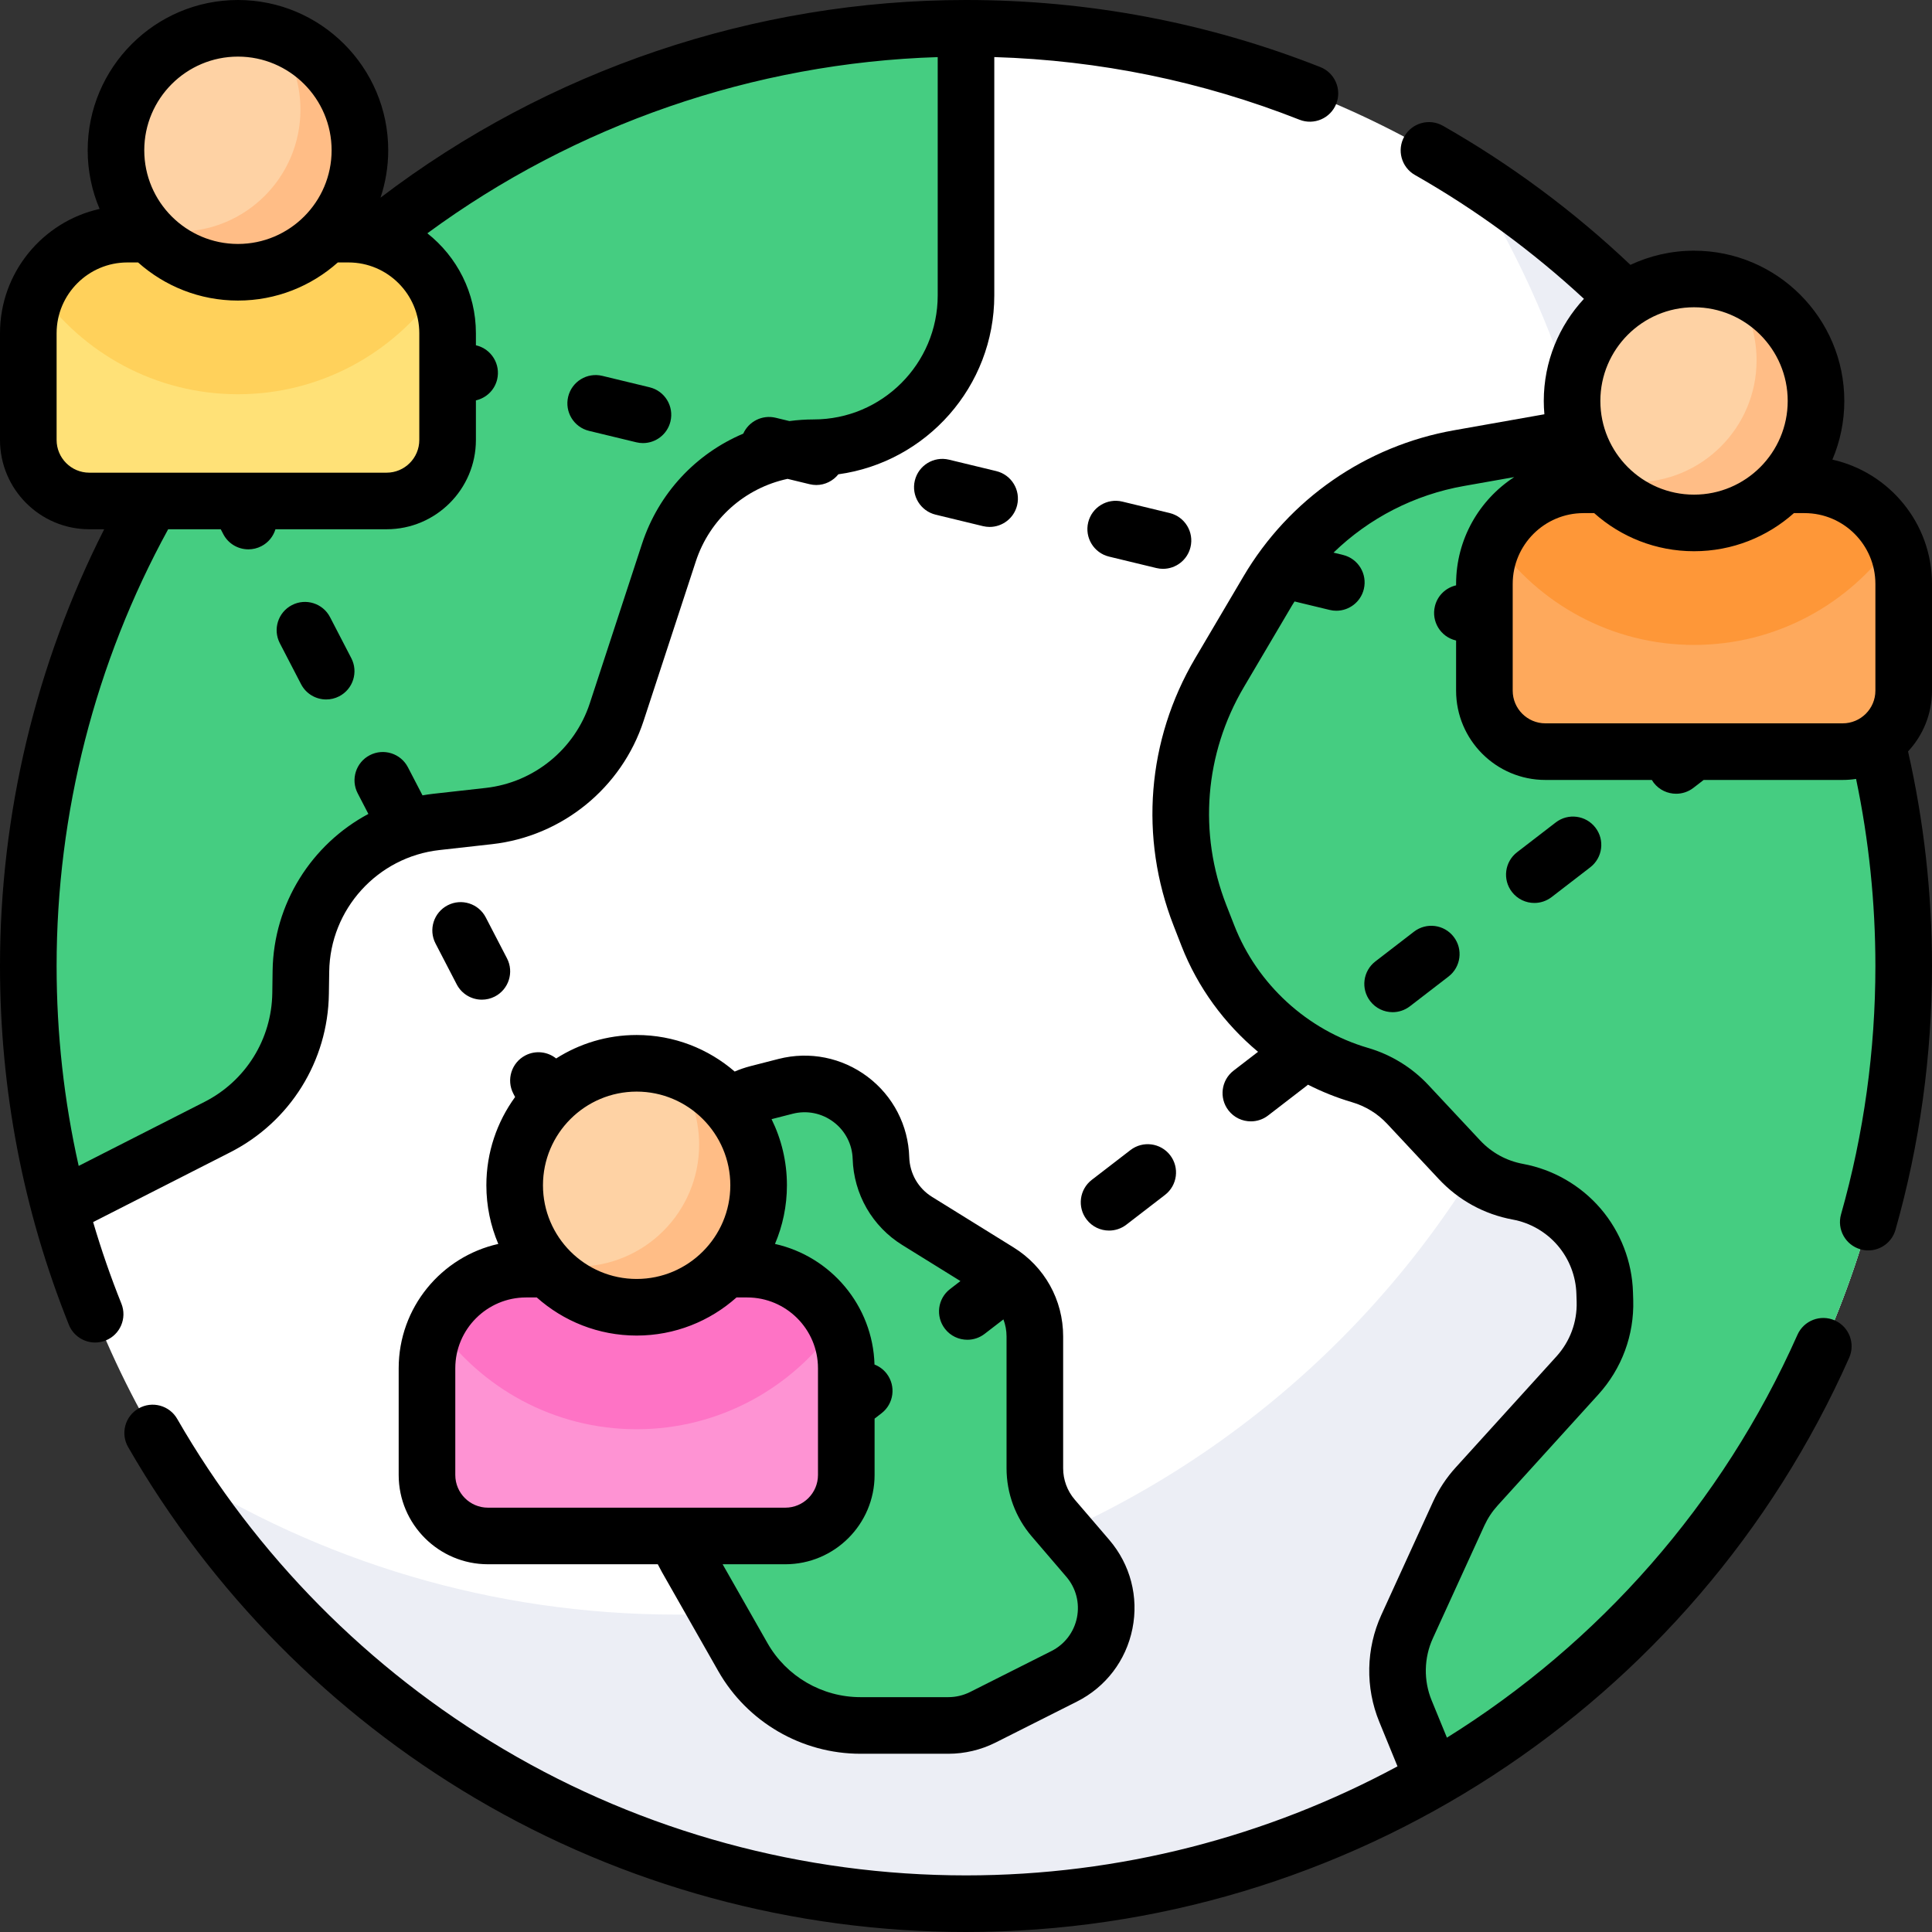
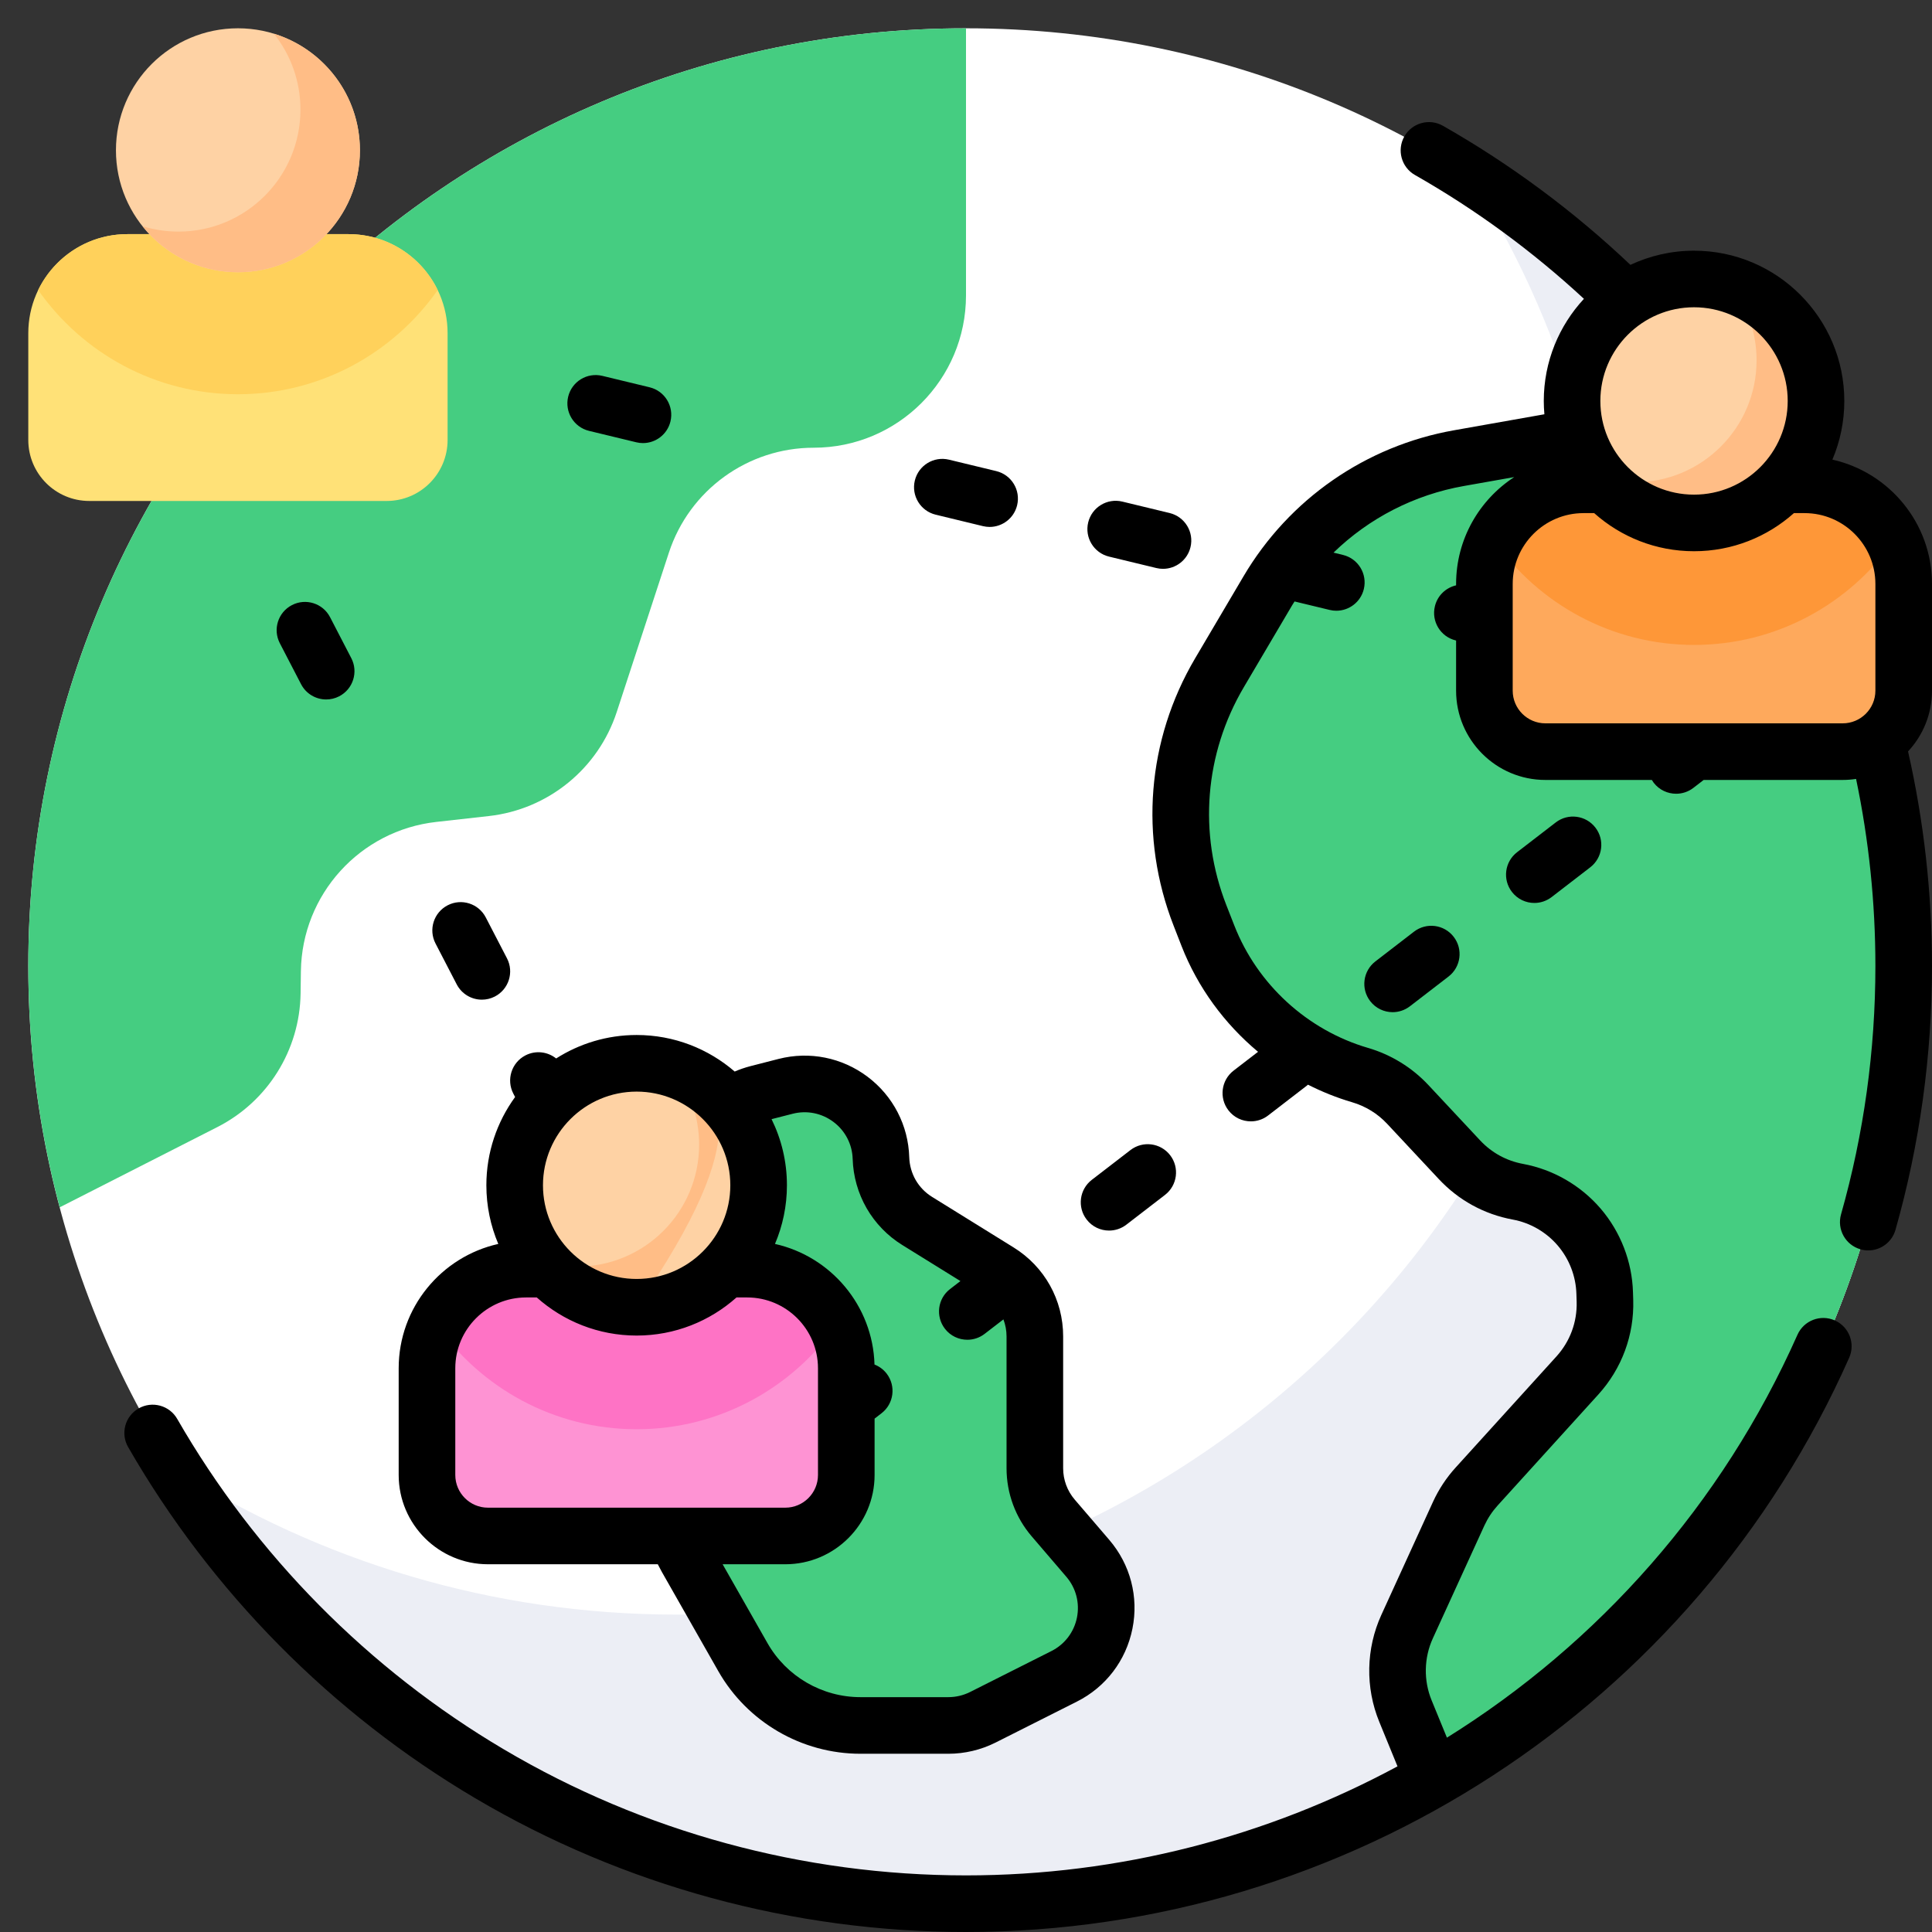
<svg xmlns="http://www.w3.org/2000/svg" width="70" height="70" viewBox="0 0 70 70" fill="none">
  <rect x="0" y="0" width="70" height="70" fill="#333333" stroke="none" />
  <path d="M35 68.975C53.764 68.975 68.975 53.764 68.975 35C68.975 16.236 53.764 1.025 35 1.025C16.236 1.025 1.025 16.236 1.025 35C1.025 53.764 16.236 68.975 35 68.975Z" fill="white" />
  <path d="M53.211 6.314C56.559 11.578 58.5 17.825 58.5 24.525C58.5 43.289 43.289 58.5 24.525 58.5C17.825 58.5 11.578 56.559 6.314 53.211C12.343 62.687 22.937 68.974 35 68.974C53.764 68.974 68.974 53.764 68.974 35C68.974 22.937 62.687 12.343 53.211 6.314Z" fill="#ECEEF5" />
  <path d="M45.937 21.404L44.185 24.376C42.613 27.042 42.352 30.282 43.478 33.165L43.767 33.904C44.722 36.35 46.757 38.214 49.277 38.951C49.939 39.144 50.538 39.513 51.009 40.017L52.882 42.021C53.444 42.623 54.184 43.028 54.994 43.178C56.778 43.508 58.089 45.038 58.142 46.852L58.15 47.137C58.179 48.131 57.822 49.099 57.153 49.835L53.503 53.857C53.237 54.15 53.017 54.483 52.853 54.843L50.983 58.935C50.54 59.903 50.518 61.012 50.922 61.997L51.933 64.46C62.118 58.594 68.975 47.598 68.975 35C68.975 27.483 66.532 20.537 62.399 14.91L52.864 16.598C49.964 17.111 47.434 18.867 45.937 21.404Z" fill="#45CD81" />
  <path d="M62.398 14.91L57.366 15.801C58.104 18.585 58.499 21.509 58.499 24.525C58.499 31.112 56.623 37.26 53.378 42.467C53.852 42.823 54.404 43.069 54.993 43.178C56.777 43.508 58.088 45.039 58.141 46.852L58.149 47.137C58.178 48.131 57.82 49.099 57.152 49.836L53.502 53.857C53.236 54.151 53.016 54.483 52.852 54.844L50.981 58.935C50.539 59.904 50.517 61.012 50.921 61.997L51.932 64.46C62.117 58.594 68.974 47.598 68.974 35C68.974 27.483 66.531 20.537 62.398 14.91Z" fill="#45CD81" />
  <path d="M1.025 35C1.025 38.023 1.422 40.954 2.163 43.744L7.875 40.836C9.701 39.907 10.862 38.043 10.891 35.995L10.902 35.187C10.941 32.406 13.044 30.089 15.808 29.78L17.712 29.567C19.861 29.327 21.672 27.854 22.345 25.799L24.235 20.024C24.977 17.756 27.094 16.222 29.48 16.222C32.529 16.222 35 13.751 35 10.703V1.025C16.236 1.025 1.025 16.236 1.025 35Z" fill="#45CD81" />
  <path d="M33.229 44.236L36.184 46.066C36.999 46.572 37.495 47.462 37.495 48.421V53.198C37.495 53.859 37.731 54.499 38.162 55.001L39.413 56.46C40.584 57.827 40.162 59.929 38.554 60.738L35.608 62.221C35.221 62.415 34.795 62.516 34.362 62.516H31.175C29.413 62.516 27.786 61.57 26.915 60.038L24.872 56.447C24.372 55.568 24.156 54.556 24.253 53.549L25.371 42.038C25.484 40.877 26.312 39.911 27.442 39.622L28.464 39.36C30.184 38.92 31.868 40.188 31.92 41.962C31.947 42.892 32.439 43.746 33.229 44.236Z" fill="#45CD81" />
  <path d="M68.975 25.024V21.157C68.975 19.174 67.367 17.566 65.384 17.566H57.374C55.391 17.566 53.783 19.174 53.783 21.157V25.024C53.783 26.245 54.773 27.234 55.993 27.234H66.766C67.986 27.234 68.975 26.245 68.975 25.024Z" fill="#FEA95C" />
  <path d="M65.383 17.566H57.373C55.951 17.566 54.722 18.393 54.141 19.592C55.741 21.872 58.388 23.367 61.378 23.367C64.369 23.367 67.016 21.872 68.616 19.592C68.034 18.393 66.806 17.566 65.383 17.566Z" fill="#FE9738" />
  <path d="M61.378 18.947C63.819 18.947 65.798 16.969 65.798 14.528C65.798 12.087 63.819 10.108 61.378 10.108C58.938 10.108 56.959 12.087 56.959 14.528C56.959 16.969 58.938 18.947 61.378 18.947Z" fill="#FED2A4" />
  <path d="M62.682 10.304C63.283 11.059 63.644 12.014 63.644 13.055C63.644 15.495 61.665 17.474 59.224 17.474C58.771 17.474 58.334 17.406 57.922 17.279C58.731 18.295 59.979 18.947 61.38 18.947C63.82 18.947 65.799 16.969 65.799 14.528C65.799 12.54 64.487 10.86 62.682 10.304Z" fill="#FFBD86" />
  <path d="M30.663 53.441V49.574C30.663 47.591 29.055 45.983 27.072 45.983H19.061C17.078 45.983 15.471 47.591 15.471 49.574V53.441C15.471 54.662 16.46 55.651 17.68 55.651H28.453C29.673 55.651 30.663 54.662 30.663 53.441Z" fill="#FE93D3" />
  <path d="M27.071 45.983H19.061C17.639 45.983 16.41 46.81 15.828 48.009C17.428 50.289 20.075 51.784 23.066 51.784C26.057 51.784 28.703 50.289 30.304 48.009C29.722 46.81 28.493 45.983 27.071 45.983Z" fill="#FE73C5" />
  <path d="M23.066 47.364C25.507 47.364 27.485 45.386 27.485 42.945C27.485 40.504 25.507 38.525 23.066 38.525C20.625 38.525 18.646 40.504 18.646 42.945C18.646 45.386 20.625 47.364 23.066 47.364Z" fill="#FED2A4" />
-   <path d="M24.369 38.721C24.971 39.476 25.331 40.431 25.331 41.472C25.331 43.913 23.353 45.891 20.912 45.891C20.459 45.891 20.021 45.823 19.609 45.696C20.419 46.712 21.667 47.364 23.067 47.364C25.508 47.364 27.486 45.386 27.486 42.945C27.486 40.957 26.174 39.277 24.369 38.721Z" fill="#FFBD86" />
+   <path d="M24.369 38.721C24.971 39.476 25.331 40.431 25.331 41.472C25.331 43.913 23.353 45.891 20.912 45.891C20.459 45.891 20.021 45.823 19.609 45.696C20.419 46.712 21.667 47.364 23.067 47.364C27.486 40.957 26.174 39.277 24.369 38.721Z" fill="#FFBD86" />
  <path d="M16.217 15.941V12.074C16.217 10.091 14.61 8.483 12.627 8.483H4.616C2.633 8.483 1.025 10.091 1.025 12.074V15.941C1.025 17.162 2.015 18.151 3.235 18.151H14.008C15.228 18.151 16.217 17.162 16.217 15.941Z" fill="#FFE177" />
  <path d="M12.626 8.483H4.615C3.193 8.483 1.964 9.31 1.383 10.509C2.983 12.789 5.63 14.284 8.621 14.284C11.611 14.284 14.258 12.789 15.858 10.509C15.277 9.31 14.048 8.483 12.626 8.483Z" fill="#FFD15B" />
  <path d="M8.621 9.864C11.061 9.864 13.04 7.886 13.04 5.445C13.04 3.004 11.061 1.025 8.621 1.025C6.18 1.025 4.201 3.004 4.201 5.445C4.201 7.886 6.18 9.864 8.621 9.864Z" fill="#FED2A4" />
  <path d="M9.924 1.221C10.526 1.976 10.886 2.931 10.886 3.972C10.886 6.412 8.907 8.391 6.467 8.391C6.013 8.391 5.576 8.323 5.164 8.196C5.974 9.212 7.221 9.864 8.622 9.864C11.062 9.864 13.041 7.885 13.041 5.445C13.041 3.457 11.729 1.777 9.924 1.221Z" fill="#FFBD86" />
-   <path d="M3.374 44.278L8.341 41.75C10.512 40.645 11.882 38.446 11.916 36.01L11.928 35.202C11.959 32.943 13.677 31.05 15.922 30.799L17.826 30.586C20.367 30.302 22.524 28.548 23.319 26.118L25.21 20.343C25.715 18.799 26.994 17.68 28.535 17.35L29.335 17.544C29.416 17.563 29.497 17.573 29.577 17.573C29.891 17.573 30.183 17.425 30.375 17.185C33.562 16.747 36.025 14.008 36.025 10.703V2.068C39.837 2.184 43.553 2.945 47.084 4.338C47.611 4.545 48.207 4.287 48.415 3.76C48.622 3.233 48.364 2.638 47.837 2.43C43.748 0.817 39.43 0 35 0C27.344 0 19.854 2.537 13.787 7.162C13.967 6.622 14.066 6.045 14.066 5.445C14.066 2.443 11.624 0 8.621 0C5.619 0 3.177 2.443 3.177 5.445C3.177 6.198 3.331 6.917 3.609 7.57C1.546 8.031 0 9.875 0 12.074V15.941C0 17.725 1.451 19.176 3.235 19.176H3.775C1.301 24.056 0 29.49 0 35C0 39.493 0.839 43.866 2.495 47.998C2.655 48.398 3.04 48.642 3.447 48.642C3.574 48.642 3.703 48.618 3.828 48.568C4.354 48.358 4.609 47.761 4.399 47.235C4.009 46.263 3.668 45.277 3.374 44.278ZM8.621 2.051C10.493 2.051 12.015 3.573 12.015 5.445C12.015 7.316 10.493 8.839 8.621 8.839C6.75 8.839 5.227 7.316 5.227 5.445C5.227 3.573 6.75 2.051 8.621 2.051ZM2.051 15.941V12.074C2.051 10.66 3.202 9.509 4.616 9.509H5.003C5.966 10.367 7.233 10.89 8.621 10.89C10.009 10.89 11.277 10.367 12.24 9.509H12.627C14.041 9.509 15.192 10.66 15.192 12.074V15.941C15.192 16.594 14.661 17.126 14.008 17.126H3.235C2.582 17.126 2.051 16.594 2.051 15.941ZM6.093 19.176H7.998L8.089 19.351C8.271 19.703 8.629 19.904 9 19.904C9.159 19.904 9.32 19.867 9.471 19.789C9.727 19.657 9.902 19.432 9.98 19.176H14.008C15.792 19.176 17.243 17.725 17.243 15.941V14.507C17.61 14.422 17.917 14.142 18.012 13.751C18.145 13.2 17.806 12.646 17.256 12.513L17.243 12.51V12.074C17.243 10.607 16.554 9.299 15.484 8.453C20.838 4.516 27.315 2.278 33.975 2.069V10.703C33.975 13.181 31.959 15.197 29.481 15.197C29.183 15.197 28.89 15.218 28.601 15.256L28.104 15.136C27.616 15.019 27.127 15.271 26.929 15.712C25.223 16.433 23.864 17.862 23.261 19.705L21.37 25.48C20.824 27.149 19.344 28.353 17.599 28.548L15.694 28.761C15.564 28.776 15.435 28.795 15.308 28.817L14.78 27.8C14.52 27.298 13.901 27.101 13.398 27.362C12.895 27.623 12.699 28.242 12.96 28.744L13.347 29.49C11.298 30.585 9.912 32.732 9.877 35.173L9.866 35.981C9.842 37.653 8.902 39.164 7.411 39.923L2.851 42.243C2.32 39.882 2.051 37.461 2.051 35C2.051 29.46 3.447 24.003 6.093 19.176Z" fill="black" />
  <path d="M70 21.157C70 18.958 68.453 17.114 66.391 16.653C66.669 15.999 66.823 15.281 66.823 14.528C66.823 11.525 64.381 9.083 61.378 9.083C60.555 9.083 59.774 9.268 59.073 9.596C57.019 7.65 54.738 5.957 52.281 4.558C51.789 4.278 51.163 4.45 50.883 4.942C50.603 5.435 50.775 6.061 51.267 6.341C53.471 7.595 55.526 9.102 57.389 10.827C56.487 11.8 55.934 13.1 55.934 14.528C55.934 14.69 55.942 14.851 55.956 15.01L52.686 15.589C49.486 16.154 46.704 18.084 45.053 20.884L43.3 23.855C41.558 26.812 41.274 30.342 42.522 33.539L42.81 34.278C43.397 35.778 44.363 37.092 45.581 38.109L44.695 38.791C44.246 39.137 44.163 39.781 44.508 40.229C44.71 40.492 45.014 40.629 45.321 40.629C45.54 40.629 45.76 40.56 45.946 40.416L47.347 39.337C47.362 39.325 47.376 39.312 47.39 39.3C47.9 39.558 48.434 39.773 48.989 39.936C49.229 40.006 49.46 40.109 49.679 40.243C49.89 40.372 50.085 40.532 50.259 40.718L52.132 42.722C52.849 43.488 53.774 43.995 54.808 44.187C55.44 44.303 56.019 44.637 56.438 45.126C56.857 45.615 57.098 46.239 57.116 46.882L57.125 47.167C57.146 47.899 56.886 48.602 56.393 49.146L52.745 53.167C52.408 53.537 52.13 53.957 51.919 54.417L50.049 58.51C49.491 59.732 49.464 61.145 49.974 62.386L50.634 63.998C45.92 66.54 40.569 67.949 35 67.949C29.099 67.949 23.311 66.371 18.261 63.386C13.356 60.488 9.261 56.346 6.42 51.408C6.138 50.918 5.511 50.749 5.02 51.031C4.529 51.314 4.36 51.941 4.643 52.431C7.66 57.675 12.008 62.074 17.217 65.152C22.584 68.323 28.733 70 35 70C48.826 70 61.386 61.833 66.999 49.194C67.229 48.677 66.996 48.071 66.478 47.841C65.961 47.611 65.355 47.844 65.125 48.362C62.393 54.513 57.913 59.539 52.425 62.959L51.871 61.608C51.575 60.888 51.591 60.069 51.914 59.361L53.783 55.271C53.906 55.005 54.067 54.762 54.263 54.546L57.912 50.524C58.763 49.585 59.211 48.371 59.175 47.107L59.166 46.822C59.134 45.712 58.718 44.636 57.995 43.791C57.271 42.947 56.271 42.371 55.181 42.17C54.582 42.059 54.045 41.765 53.63 41.321L51.757 39.317C51.457 38.996 51.118 38.719 50.752 38.495C50.38 38.266 49.98 38.088 49.564 37.967C47.365 37.323 45.555 35.665 44.721 33.531L44.432 32.793C43.414 30.186 43.646 27.307 45.067 24.896L46.82 21.925C46.847 21.88 46.876 21.836 46.904 21.792L48.176 22.099C48.258 22.119 48.338 22.128 48.418 22.128C48.881 22.128 49.301 21.813 49.414 21.344C49.547 20.793 49.209 20.239 48.658 20.106L48.316 20.023C49.601 18.776 51.24 17.926 53.043 17.608L54.863 17.286C53.597 18.11 52.757 19.537 52.757 21.157V21.208C52.39 21.292 52.083 21.575 51.989 21.966C51.855 22.517 52.194 23.071 52.744 23.204L52.757 23.207V25.024C52.757 26.808 54.208 28.259 55.992 28.259H59.849C59.869 28.293 59.891 28.327 59.916 28.36C60.118 28.622 60.422 28.759 60.73 28.759C60.948 28.759 61.168 28.69 61.355 28.546L61.727 28.259H66.765C66.929 28.259 67.091 28.246 67.249 28.222C67.713 30.436 67.949 32.71 67.949 35C67.949 38.06 67.53 41.087 66.704 43.999C66.55 44.544 66.866 45.111 67.411 45.265C67.504 45.292 67.599 45.305 67.691 45.305C68.138 45.305 68.549 45.01 68.677 44.559C69.555 41.465 70 38.249 70 35C70 32.37 69.707 29.758 69.132 27.226C69.67 26.648 70 25.874 70 25.024V21.157ZM64.772 14.527C64.772 16.399 63.25 17.922 61.378 17.922C59.507 17.922 57.984 16.399 57.984 14.527C57.984 12.656 59.507 11.133 61.378 11.133C63.25 11.133 64.772 12.656 64.772 14.527ZM55.992 26.208C55.339 26.208 54.808 25.677 54.808 25.024V21.157C54.808 19.742 55.959 18.591 57.373 18.591H57.76C58.723 19.45 59.99 19.972 61.378 19.972C62.767 19.972 64.034 19.45 64.997 18.591H65.383C66.798 18.591 67.949 19.742 67.949 21.157V25.024C67.949 25.677 67.418 26.208 66.764 26.208L55.992 26.208Z" fill="black" />
  <path d="M14.445 53.441C14.445 55.225 15.897 56.676 17.68 56.676H23.833C23.88 56.77 23.929 56.863 23.98 56.954L26.023 60.545C27.074 62.394 29.048 63.542 31.175 63.542H34.362C34.95 63.542 35.539 63.403 36.068 63.138L39.014 61.654C40.064 61.127 40.798 60.164 41.03 59.012C41.262 57.86 40.956 56.687 40.192 55.794L38.939 54.333C38.669 54.018 38.52 53.616 38.52 53.199V48.422C38.52 47.099 37.848 45.893 36.723 45.196L33.768 43.364C33.524 43.213 33.32 43.002 33.177 42.755C33.033 42.504 32.953 42.219 32.944 41.932C32.91 40.774 32.359 39.71 31.434 39.013C30.508 38.316 29.333 38.08 28.209 38.367L27.188 38.629C26.992 38.68 26.802 38.745 26.619 38.824C25.665 38 24.424 37.5 23.067 37.5C21.994 37.5 20.994 37.813 20.15 38.35C19.843 38.104 19.409 38.047 19.037 38.239C18.534 38.5 18.338 39.119 18.598 39.622L18.663 39.747C18.009 40.646 17.622 41.751 17.622 42.945C17.622 43.698 17.776 44.417 18.054 45.07C15.992 45.531 14.445 47.375 14.445 49.574V53.441ZM28.718 40.354C29.234 40.222 29.774 40.33 30.2 40.651C30.626 40.971 30.879 41.461 30.894 41.993C30.913 42.616 31.087 43.232 31.399 43.776C31.712 44.318 32.157 44.779 32.688 45.107L34.798 46.415L34.422 46.705C33.973 47.05 33.89 47.694 34.236 48.143C34.438 48.405 34.741 48.542 35.049 48.542C35.267 48.542 35.487 48.473 35.674 48.329L36.356 47.804C36.429 47.998 36.469 48.206 36.469 48.422V53.199C36.469 54.106 36.794 54.983 37.383 55.668L38.634 57.128C38.986 57.538 39.126 58.078 39.02 58.608C38.913 59.137 38.575 59.58 38.093 59.822L35.147 61.305C34.904 61.427 34.632 61.491 34.362 61.491H31.175C29.784 61.491 28.493 60.74 27.806 59.531L26.182 56.676H28.453C30.237 56.676 31.688 55.225 31.688 53.441V51.399L31.938 51.206C32.387 50.861 32.47 50.217 32.125 49.768C32.007 49.615 31.853 49.505 31.685 49.44C31.623 47.3 30.099 45.521 28.079 45.07C28.357 44.416 28.512 43.698 28.512 42.944C28.512 42.085 28.311 41.273 27.955 40.549L28.718 40.354ZM26.461 42.945C26.461 44.816 24.938 46.339 23.067 46.339C21.195 46.339 19.673 44.816 19.673 42.945C19.673 41.073 21.195 39.551 23.067 39.551C24.938 39.551 26.461 41.073 26.461 42.945ZM16.496 49.574C16.496 48.16 17.647 47.009 19.061 47.009H19.448C20.411 47.867 21.679 48.39 23.067 48.39C24.455 48.39 25.722 47.867 26.685 47.009H27.072C28.486 47.009 29.637 48.16 29.637 49.574V53.441C29.637 54.094 29.106 54.626 28.453 54.626H17.68C17.027 54.626 16.496 54.094 16.496 53.441V49.574Z" fill="black" />
  <path d="M17.459 36.22C17.619 36.22 17.78 36.183 17.931 36.105C18.433 35.844 18.63 35.225 18.369 34.722L17.6 33.239C17.339 32.736 16.72 32.54 16.218 32.801C15.715 33.062 15.519 33.68 15.779 34.183L16.548 35.666C16.731 36.018 17.089 36.22 17.459 36.22Z" fill="black" />
  <path d="M10.908 24.789C11.09 25.141 11.448 25.343 11.819 25.343C11.978 25.343 12.139 25.306 12.29 25.228C12.793 24.967 12.989 24.348 12.728 23.846L11.959 22.362C11.699 21.859 11.079 21.663 10.577 21.924C10.074 22.185 9.878 22.803 10.139 23.306L10.908 24.789Z" fill="black" />
  <path d="M51.232 33.756L49.831 34.835C49.383 35.181 49.299 35.825 49.645 36.273C49.847 36.535 50.151 36.673 50.458 36.673C50.676 36.673 50.896 36.603 51.083 36.46L52.484 35.381C52.932 35.035 53.016 34.391 52.67 33.943C52.325 33.494 51.681 33.411 51.232 33.756Z" fill="black" />
  <path d="M42.397 41.856C42.051 41.407 41.407 41.324 40.959 41.669L39.558 42.748C39.109 43.094 39.026 43.738 39.371 44.186C39.573 44.449 39.877 44.586 40.184 44.586C40.403 44.586 40.623 44.516 40.809 44.373L42.21 43.294C42.659 42.948 42.742 42.304 42.397 41.856Z" fill="black" />
  <path d="M56.367 29.799L54.966 30.878C54.517 31.224 54.434 31.868 54.78 32.316C54.982 32.578 55.285 32.716 55.593 32.716C55.811 32.716 56.031 32.646 56.218 32.503L57.618 31.424C58.067 31.078 58.151 30.434 57.805 29.986C57.459 29.537 56.815 29.453 56.367 29.799Z" fill="black" />
  <path d="M42.138 20.61C42.6 20.61 43.02 20.295 43.134 19.825C43.267 19.275 42.928 18.721 42.378 18.588L40.665 18.174C40.114 18.04 39.56 18.379 39.427 18.929C39.294 19.48 39.633 20.034 40.183 20.167L41.896 20.581C41.977 20.601 42.058 20.61 42.138 20.61Z" fill="black" />
  <path d="M33.902 18.648L35.615 19.063C35.696 19.082 35.777 19.092 35.856 19.092C36.319 19.092 36.739 18.776 36.852 18.307C36.986 17.756 36.647 17.202 36.097 17.069L34.384 16.655C33.833 16.522 33.279 16.86 33.146 17.411C33.013 17.961 33.351 18.515 33.902 18.648Z" fill="black" />
  <path d="M21.341 15.611L23.054 16.025C23.135 16.045 23.216 16.054 23.296 16.054C23.759 16.054 24.178 15.739 24.292 15.27C24.425 14.719 24.087 14.165 23.536 14.032L21.823 13.618C21.272 13.485 20.719 13.823 20.586 14.373C20.453 14.924 20.791 15.478 21.341 15.611Z" fill="black" />
</svg>